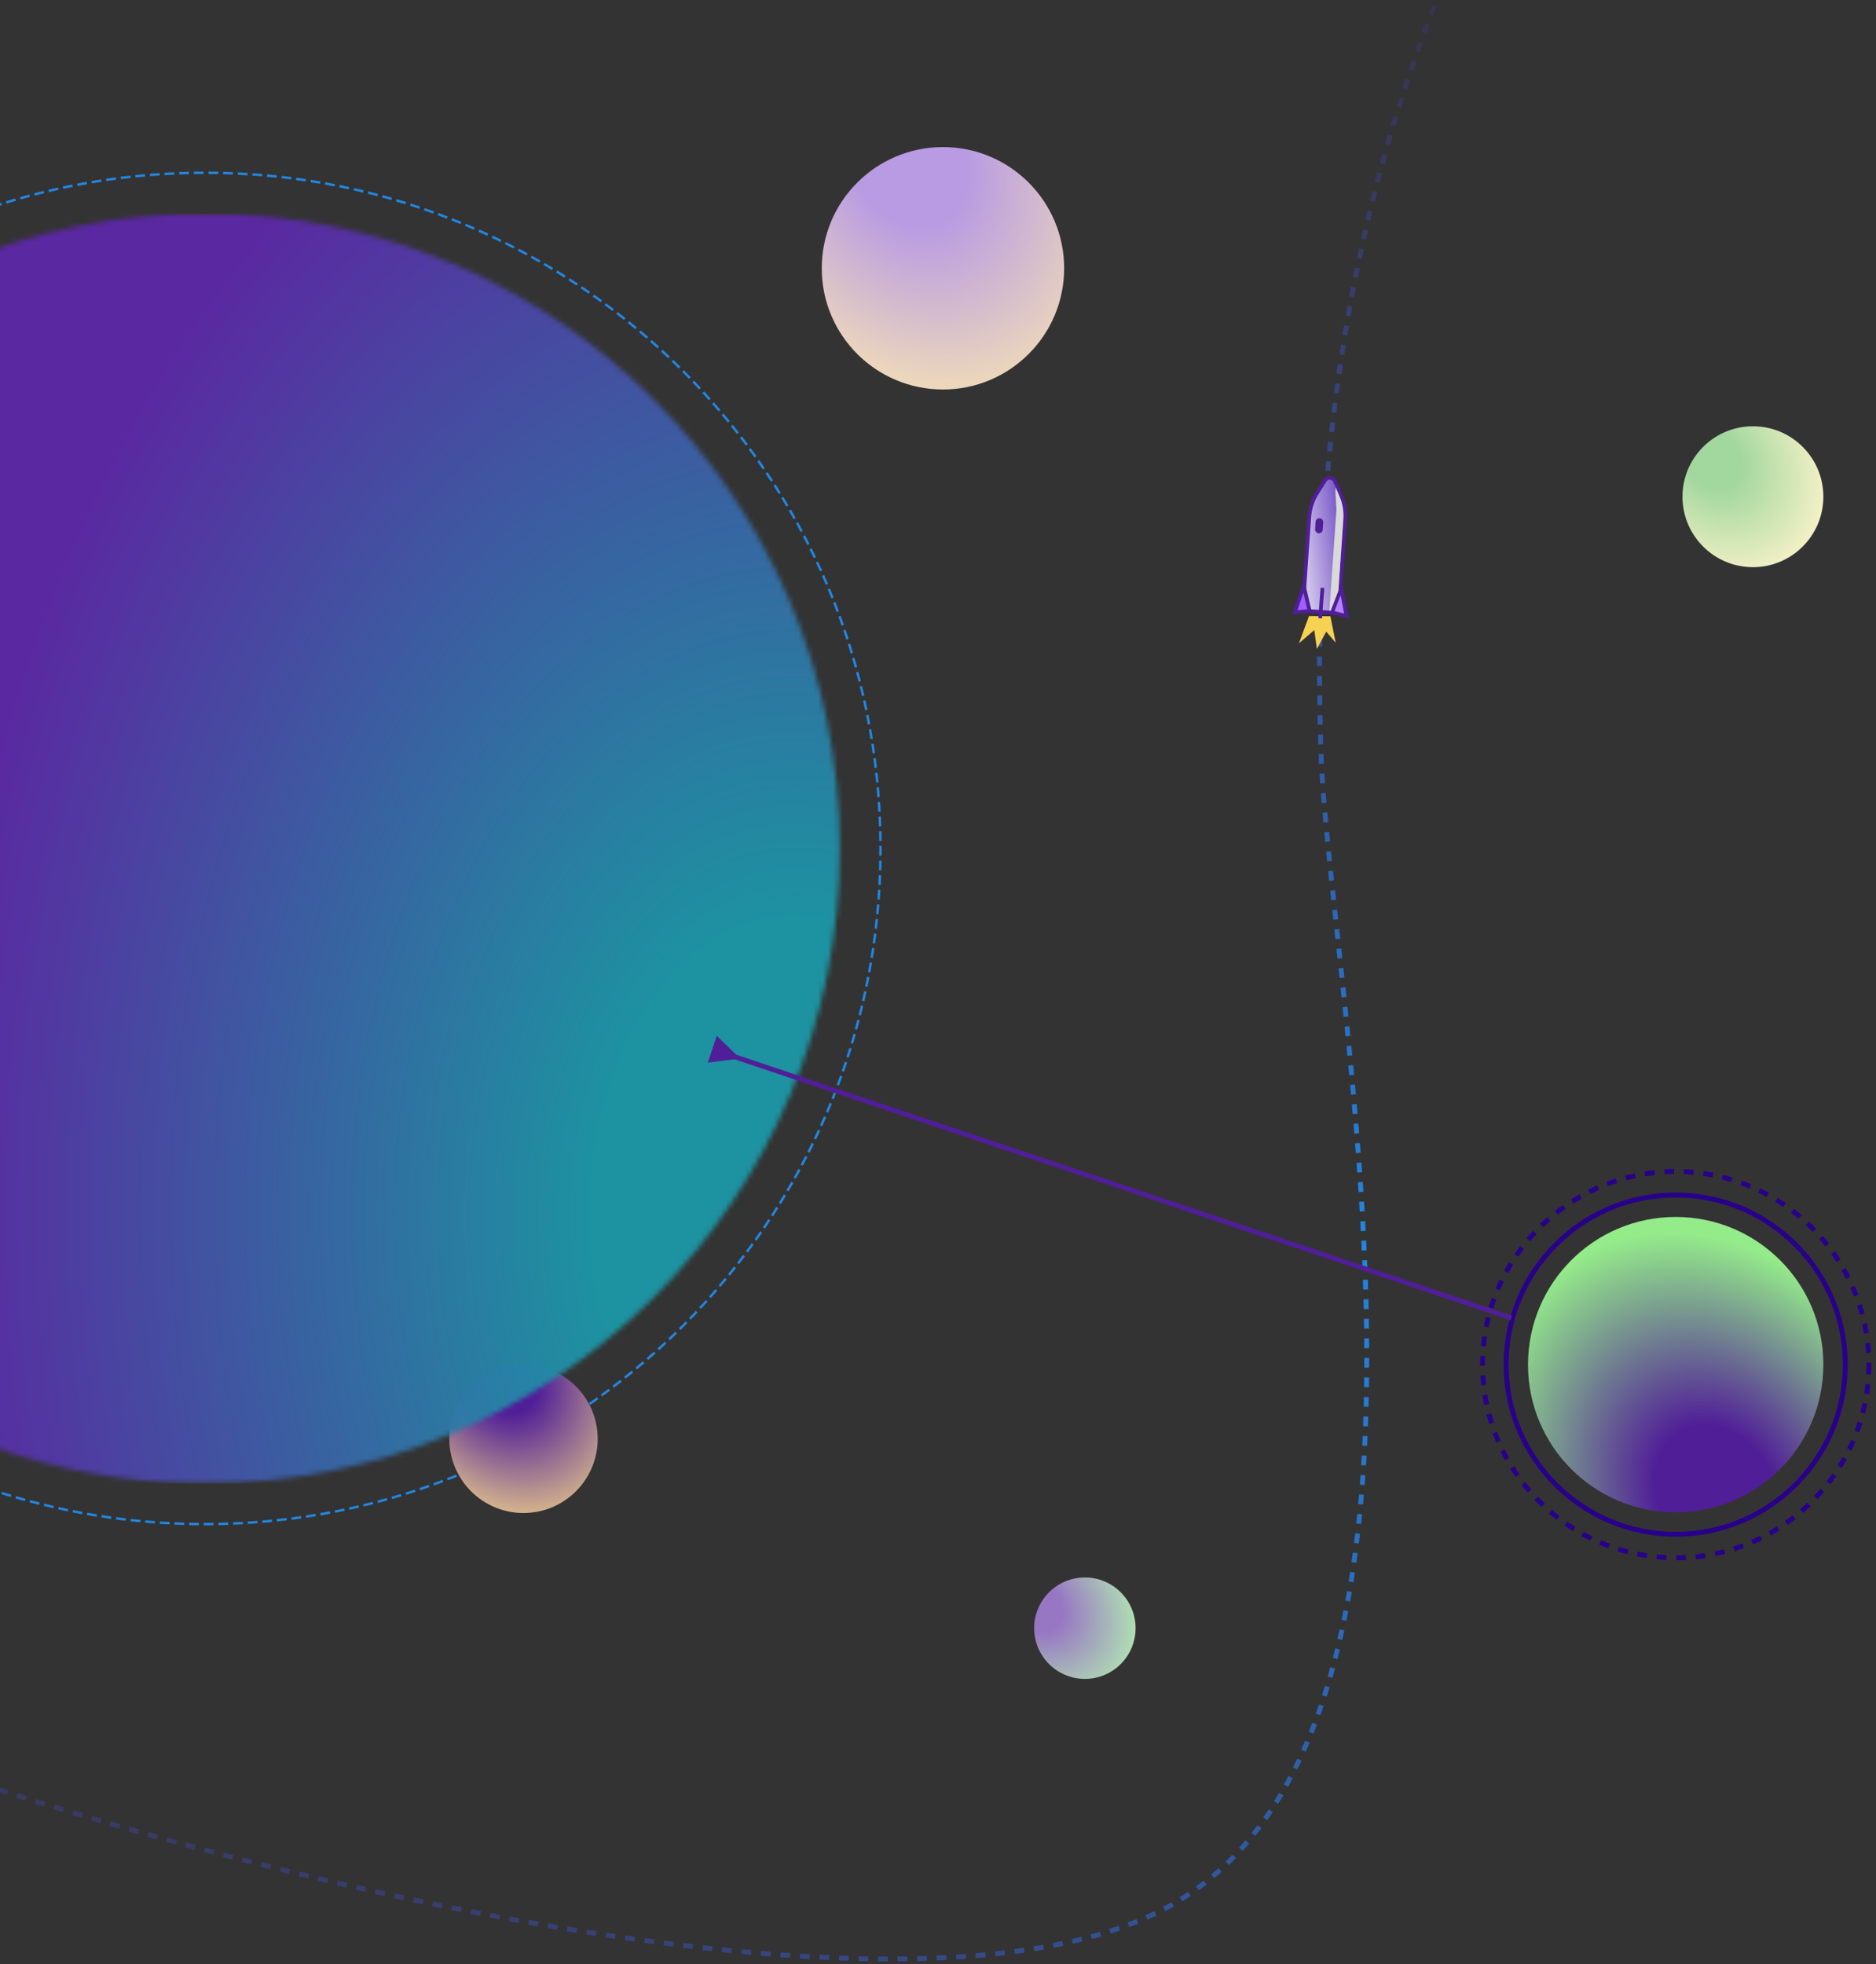
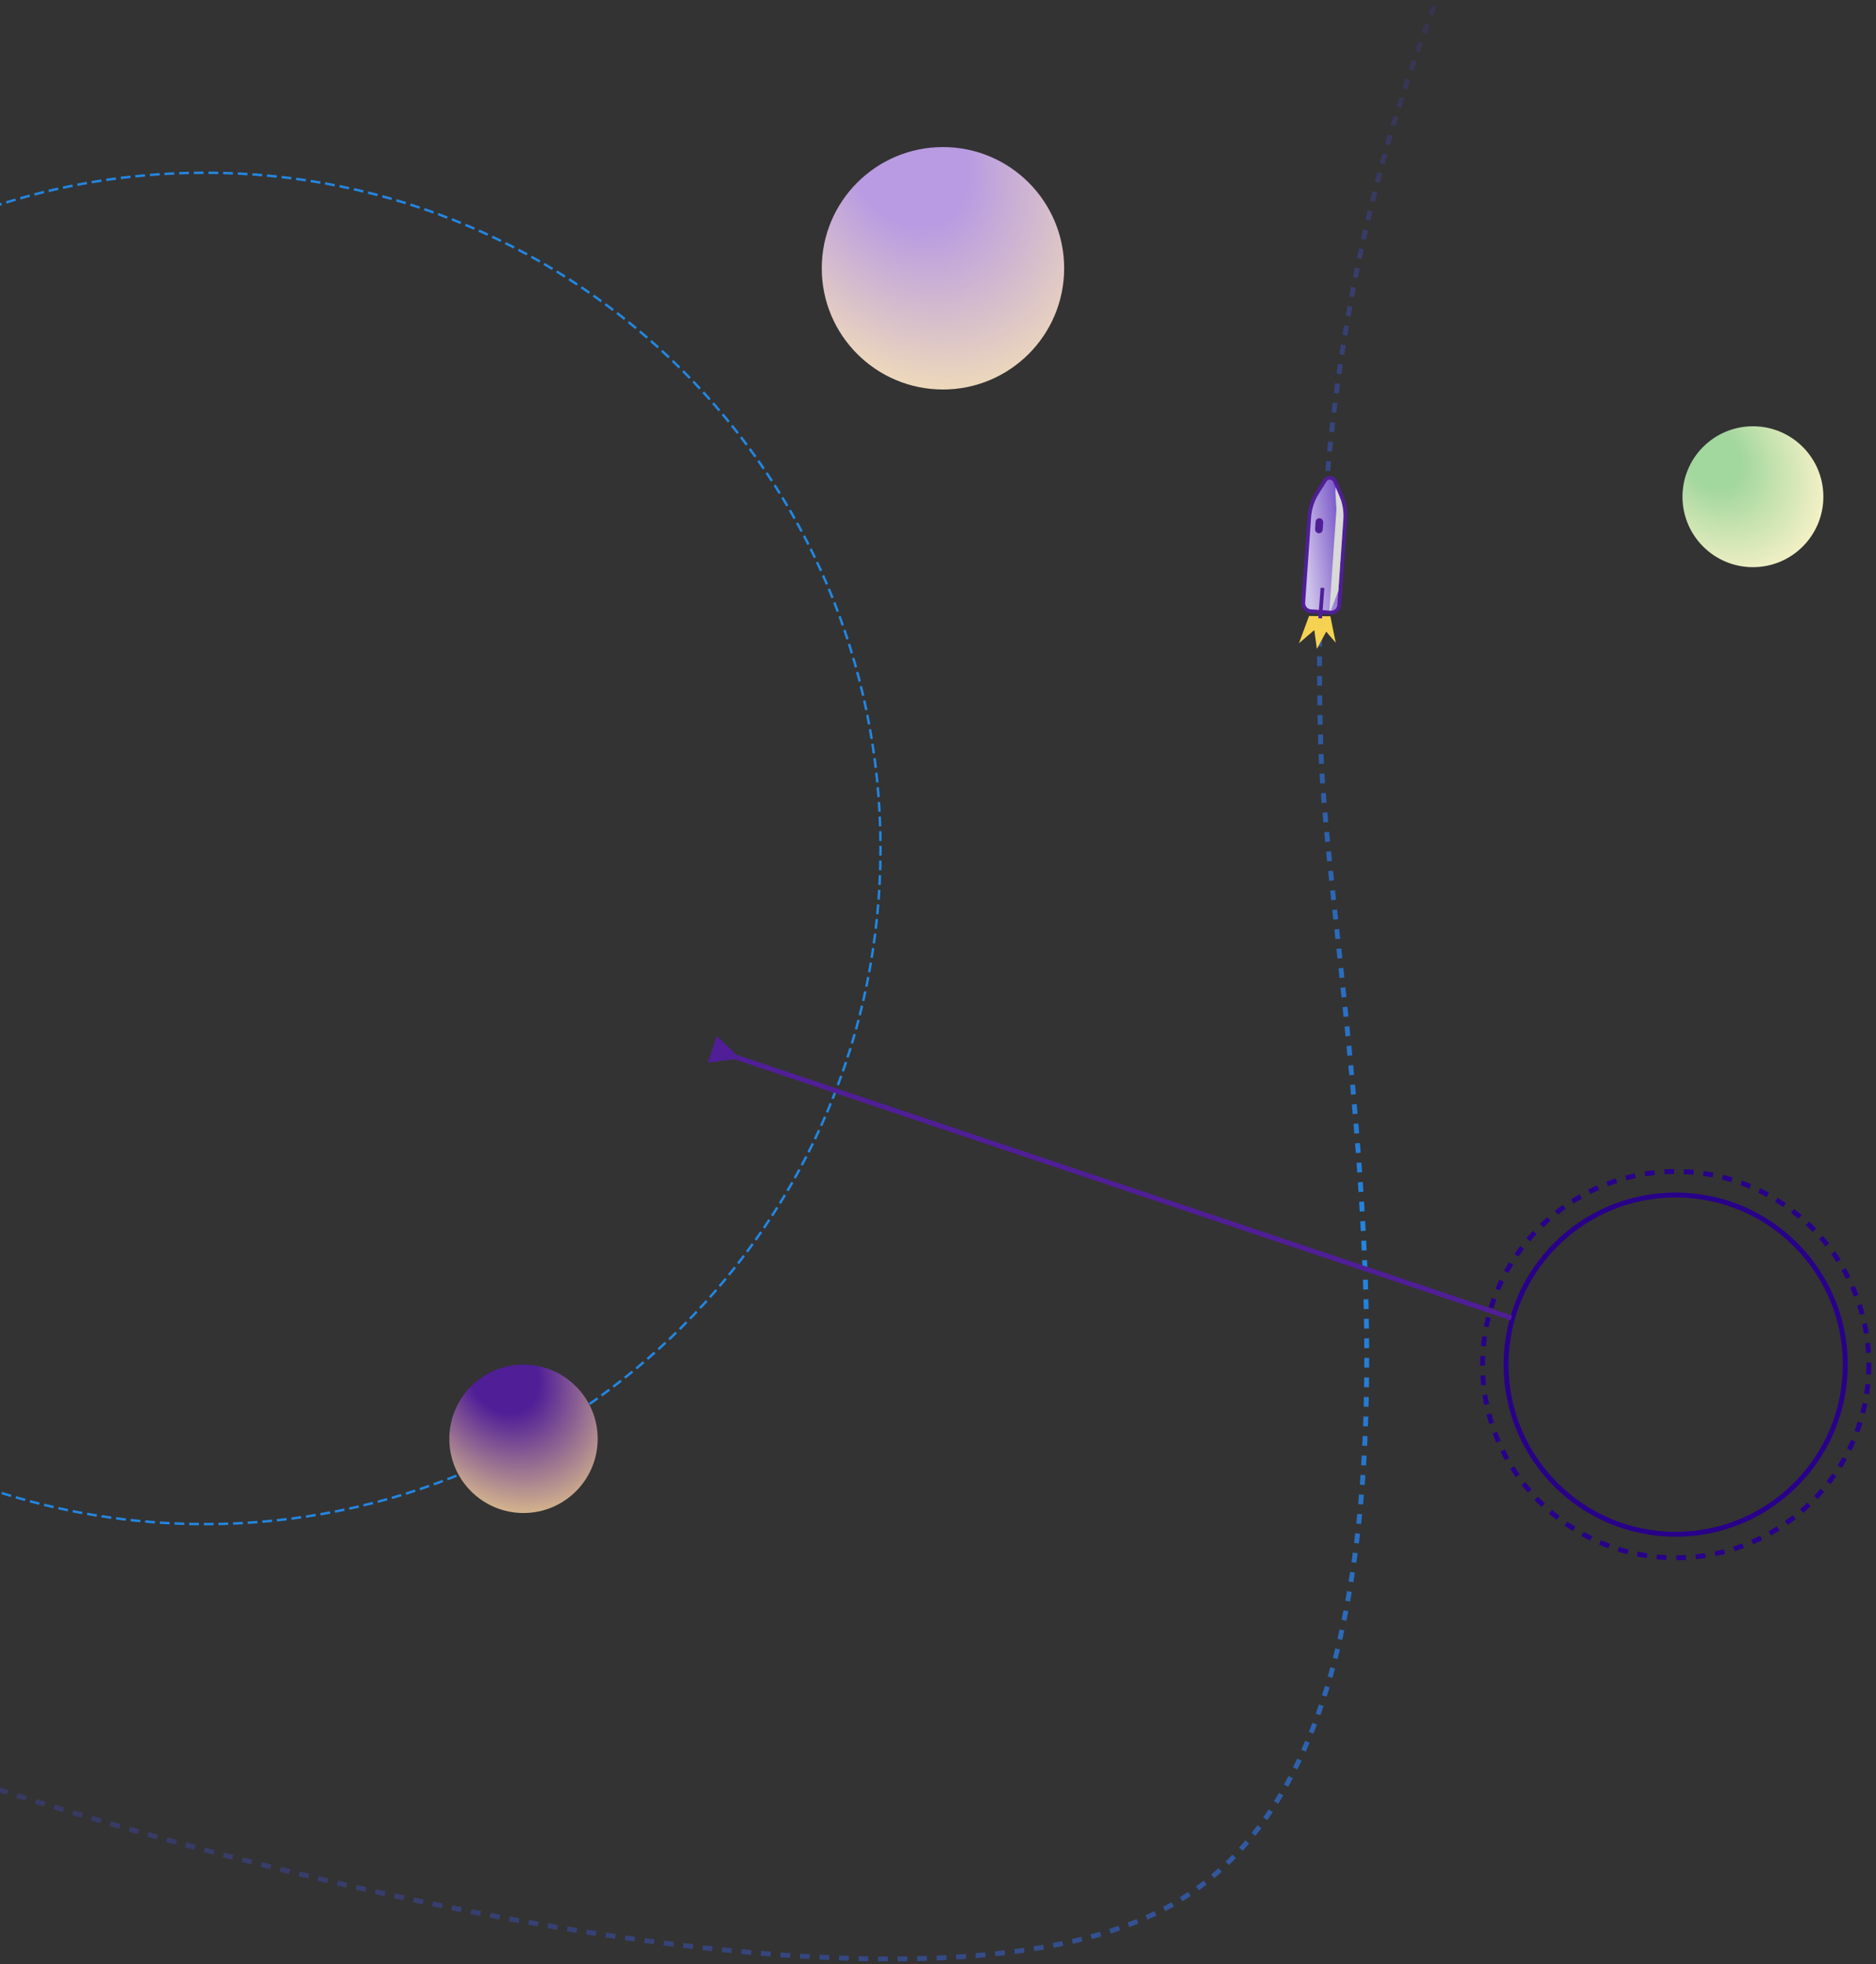
<svg xmlns="http://www.w3.org/2000/svg" width="384" height="402" viewBox="0 0 384 402" fill="none">
  <rect x="0" y="0" width="384" height="402" fill="#333333" stroke="none" />
  <path d="M298.141 -9.925C272.63 49.35 268.878 105.625 270.379 153.645C271.879 201.666 304.143 353.982 239.615 389.997C187.993 418.81 51.534 383.995 -10.243 362.986" stroke="url(#paint0_linear_243_1737)" stroke-dasharray="2 2" />
  <g style="mix-blend-mode:multiply">
    <path d="M273.41 131.544L272.316 126.132L267.946 126.075L265.885 131.66L269.027 128.958L269.555 132.825L271.463 129.279L273.41 131.544Z" fill="#F6D252" />
  </g>
  <path d="M275.345 106.318L274.124 123.842C274.06 124.753 273.271 125.439 272.361 125.375L268.304 125.093C267.394 125.029 266.707 124.24 266.771 123.33L267.989 105.858C268.113 104.075 268.678 102.351 269.632 100.84L271.229 98.313C271.718 97.538 272.873 97.624 273.242 98.462L274.453 101.208C275.161 102.814 275.468 104.567 275.345 106.318Z" fill="url(#paint1_linear_243_1737)" stroke="#501E97" stroke-width="0.762" />
  <path d="M270.23 126.56L270.701 120.323" stroke="#501E97" stroke-width="0.762" />
-   <path d="M265.021 125.347L268.067 125.025L266.865 119.906L265.021 125.347Z" fill="#A15DFF" stroke="#501E97" stroke-width="0.762" />
-   <path d="M275.616 126.084L272.644 125.344L274.543 120.44L275.616 126.084Z" fill="#B580FF" stroke="#501E97" stroke-width="0.762" />
  <path d="M273.553 104.297L273.344 100.726L273.412 99.757L274.192 101.598C274.817 103.072 275.084 104.673 274.973 106.27L273.954 120.924L272.368 124.997L272.114 124.98L273.553 104.297Z" fill="#D9D9D9" style="mix-blend-mode:plus-darker" />
  <rect x="269.352" y="106.009" width="1.561" height="3.089" rx="0.78" transform="rotate(3.981 269.352 106.009)" fill="#501E97" />
  <path d="M-1.58 42.343C12.104 37.81 26.735 35.356 41.94 35.356C118.316 35.356 180.232 97.272 180.232 173.649C180.232 250.025 118.316 311.941 41.94 311.941C26.735 311.941 12.104 309.487 -1.58 304.954" stroke="#2386E1" stroke-width="0.5" stroke-dasharray="2 1" />
  <circle cx="107.156" cy="294.484" r="15.183" transform="rotate(-180 107.156 294.484)" fill="url(#paint2_radial_243_1737)" />
  <mask id="mask0_243_1737" style="mask-type:alpha" maskUnits="userSpaceOnUse" x="-89" y="43" width="261" height="261">
-     <circle cx="41.94" cy="173.649" r="129.952" transform="rotate(-180 41.94 173.649)" fill="#D9D9D9" />
-   </mask>
+     </mask>
  <g mask="url(#mask0_243_1737)">
    <rect x="215.603" y="303.601" width="217.401" height="259.904" transform="rotate(-180 215.603 303.601)" fill="url(#paint3_radial_243_1737)" fill-opacity="0.95" />
  </g>
  <circle cx="193.014" cy="54.909" r="24.809" transform="rotate(-180 193.014 54.909)" fill="url(#paint4_radial_243_1737)" />
  <circle cx="358.808" cy="101.664" r="14.418" transform="rotate(-180 358.808 101.664)" fill="url(#paint5_radial_243_1737)" />
-   <circle cx="222.064" cy="333.238" r="10.38" transform="rotate(-180 222.064 333.238)" fill="url(#paint6_radial_243_1737)" />
-   <circle cx="342.998" cy="279.301" r="30.228" fill="url(#paint7_radial_243_1737)" />
  <circle cx="342.998" cy="279.301" r="34.718" stroke="#28008A" />
  <circle cx="342.998" cy="279.301" r="39.535" stroke="#28008A" stroke-dasharray="2 2" />
  <path d="M150.7 215.865L146.721 212.009L144.881 217.481L150.381 216.813L150.7 215.865ZM309.52 269.269L150.226 215.705L149.907 216.653L309.201 270.217L309.52 269.269Z" fill="#501E97" />
  <defs>
    <linearGradient id="paint0_linear_243_1737" x1="-52.261" y1="516.052" x2="349.172" y2="-39.926" gradientUnits="userSpaceOnUse">
      <stop stop-color="#501E97" stop-opacity="0" />
      <stop offset="0.594" stop-color="#2386E1" />
      <stop offset="1" stop-color="#501E97" stop-opacity="0" />
    </linearGradient>
    <linearGradient id="paint1_linear_243_1737" x1="276.408" y1="111.949" x2="267.098" y2="113.161" gradientUnits="userSpaceOnUse">
      <stop stop-color="#6C48C3" />
      <stop offset="1" stop-color="#CDC1E9" />
    </linearGradient>
    <radialGradient id="paint2_radial_243_1737" cx="0" cy="0" r="1" gradientUnits="userSpaceOnUse" gradientTransform="translate(111.525 308.105) rotate(-121.248) scale(37.69 29.489)">
      <stop offset="0.234" stop-color="#501E97" />
      <stop offset="1" stop-color="#FFE589" />
    </radialGradient>
    <radialGradient id="paint3_radial_243_1737" cx="0" cy="0" r="1" gradientUnits="userSpaceOnUse" gradientTransform="translate(267.584 357.904) rotate(88.686) scale(257.609 177.214)">
      <stop offset="0.234" stop-color="#1B97A6" />
      <stop offset="1" stop-color="#5C27A6" />
    </radialGradient>
    <radialGradient id="paint4_radial_243_1737" cx="0" cy="0" r="1" gradientUnits="userSpaceOnUse" gradientTransform="translate(200.152 77.165) rotate(-121.248) scale(61.585 48.186)">
      <stop offset="0.234" stop-color="#B89BE2" />
      <stop offset="1" stop-color="#FFEDAE" />
    </radialGradient>
    <radialGradient id="paint5_radial_243_1737" cx="0" cy="0" r="1" gradientUnits="userSpaceOnUse" gradientTransform="translate(367.22 109.57) rotate(-129.871) scale(29.087 22.758)">
      <stop offset="0.234" stop-color="#A2D79D" />
      <stop offset="1" stop-color="#FFF4CC" />
    </radialGradient>
    <radialGradient id="paint6_radial_243_1737" cx="0" cy="0" r="1" gradientUnits="userSpaceOnUse" gradientTransform="translate(232.444 337.968) rotate(-139.956) scale(27.117 21.217)">
      <stop offset="0.234" stop-color="#9777C3" />
      <stop offset="1" stop-color="#B7FAAF" />
    </radialGradient>
    <radialGradient id="paint7_radial_243_1737" cx="0" cy="0" r="1" gradientUnits="userSpaceOnUse" gradientTransform="translate(351.696 306.419) rotate(-119.138) scale(61.178 47.867)">
      <stop offset="0.25" stop-color="#501E97" />
      <stop offset="0.927" stop-color="#94EB8A" />
    </radialGradient>
  </defs>
</svg>